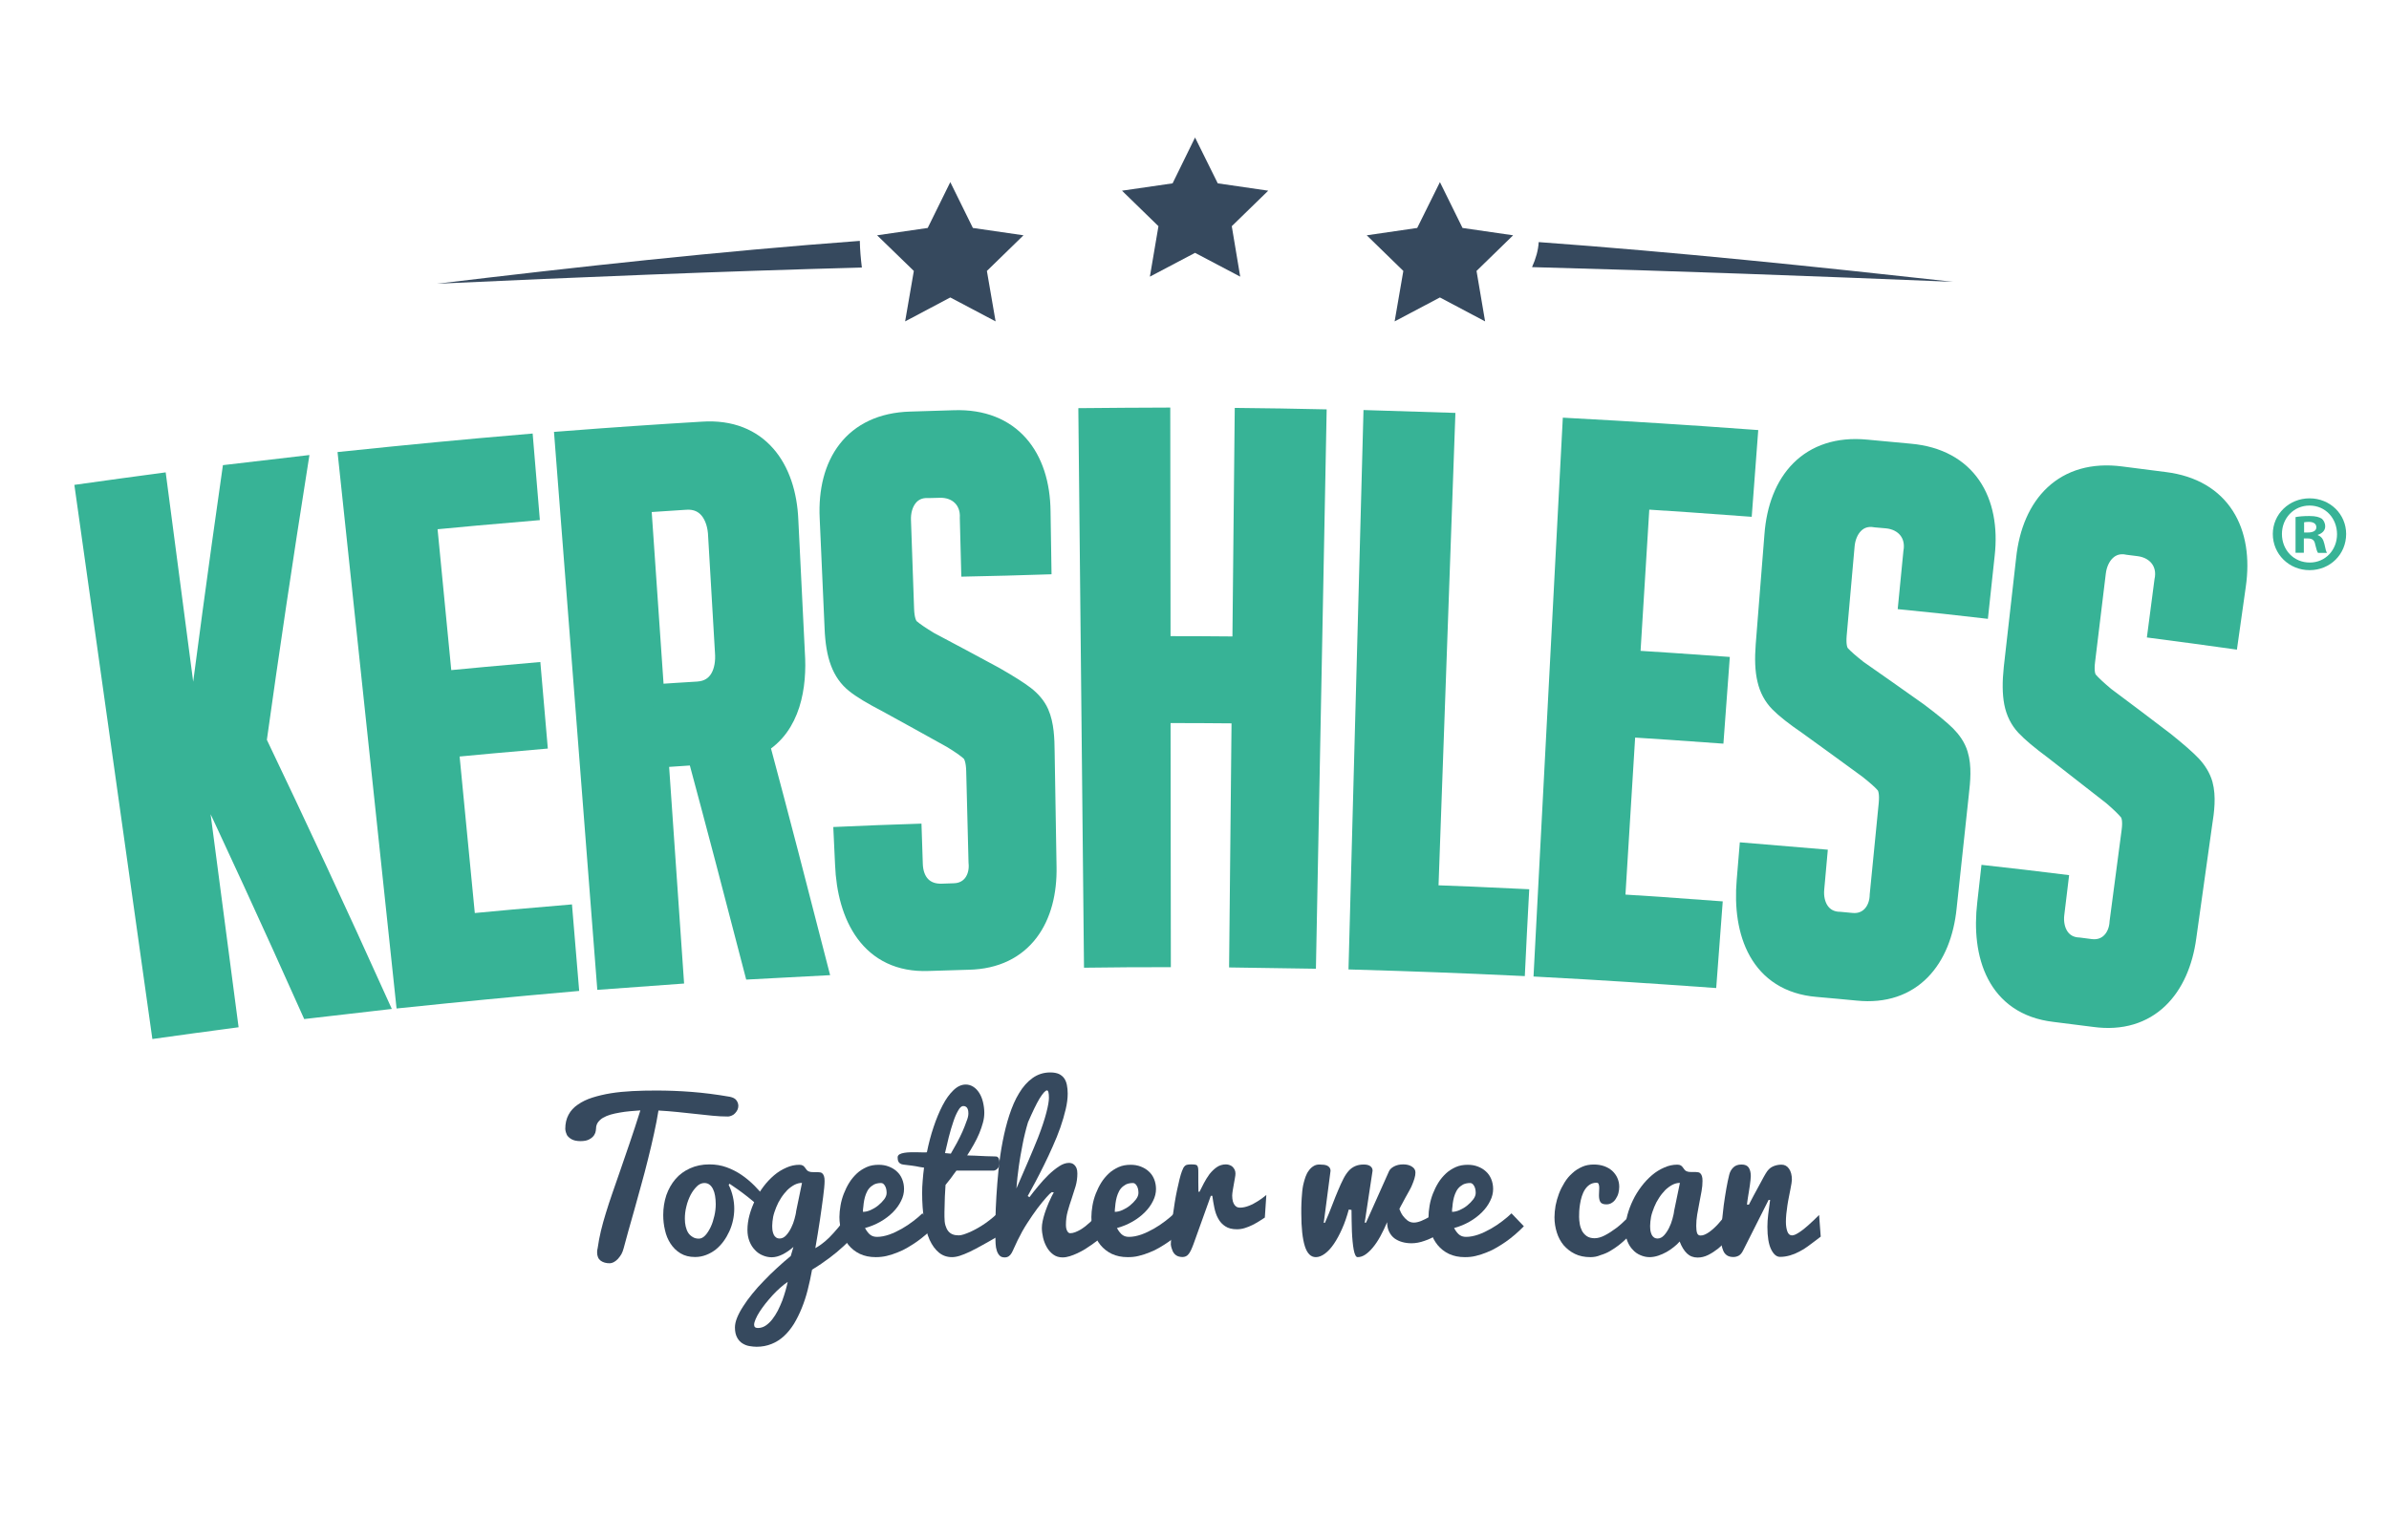
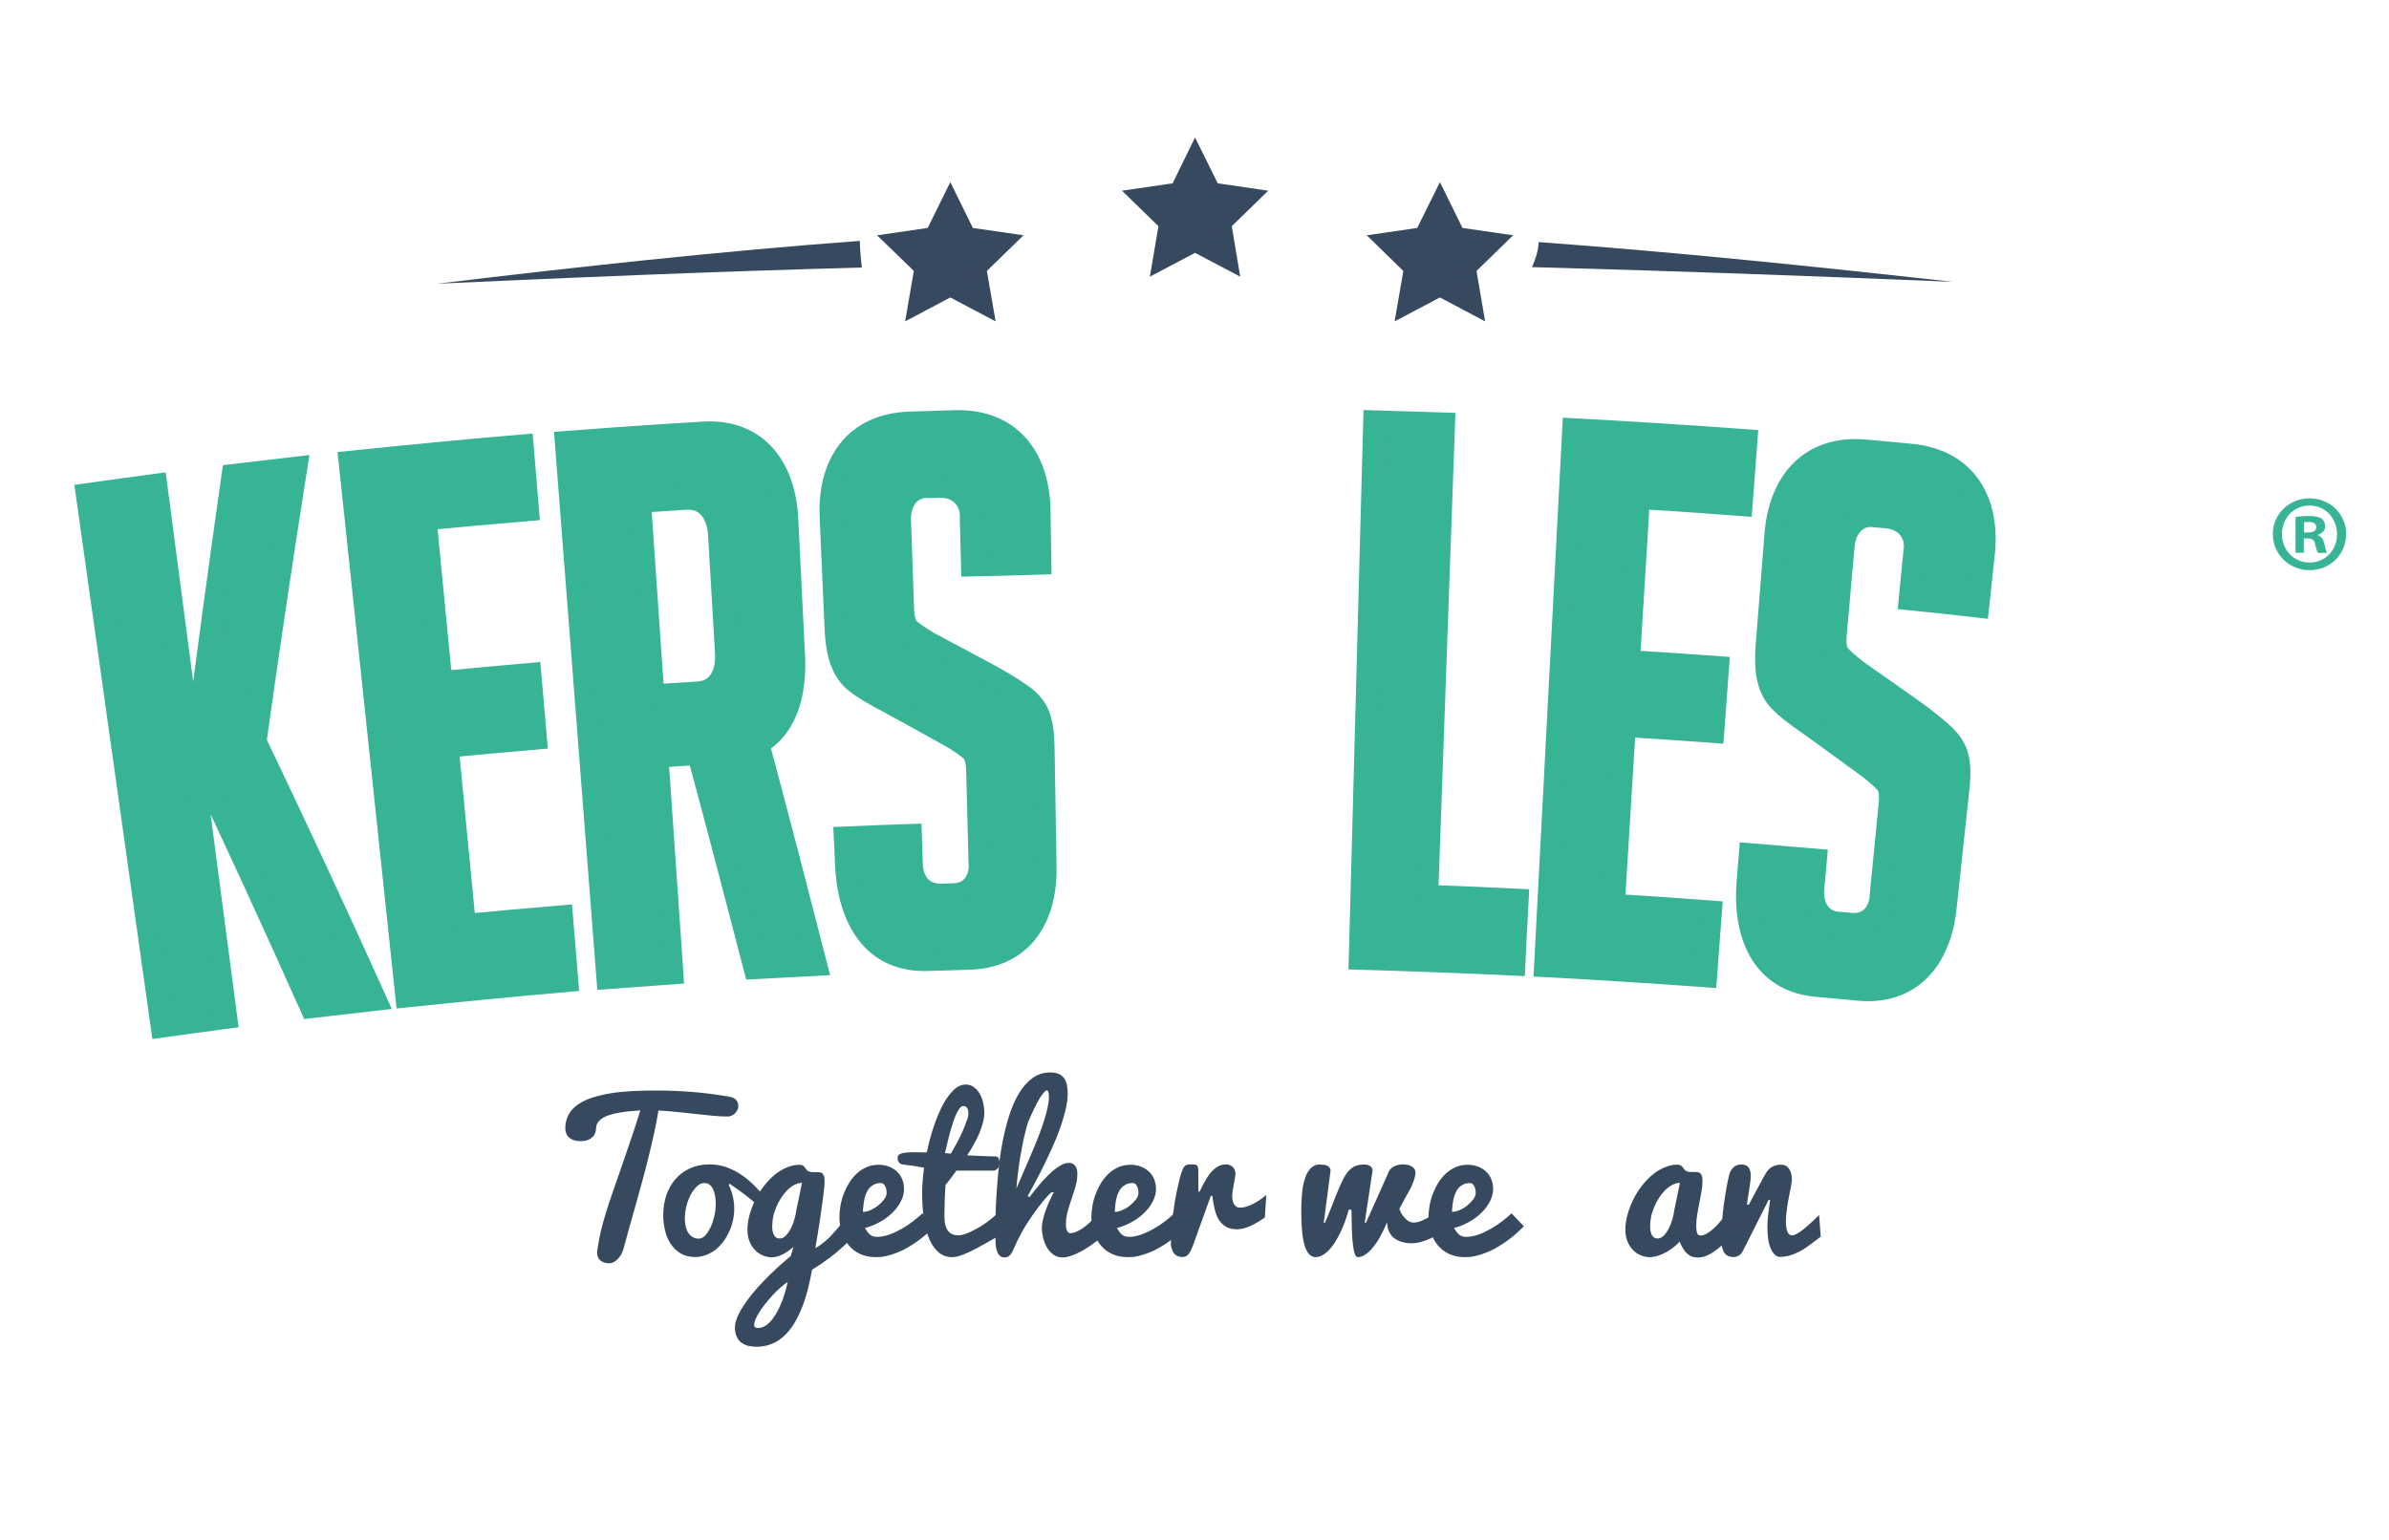
<svg xmlns="http://www.w3.org/2000/svg" version="1.1" x="0px" y="0px" viewBox="0 0 1756 1132" style="enable-background:new 0 0 1756 1132;" xml:space="preserve">
  <style type="text/css">
	.st0{fill:#36495E;}
	.st1{fill:#37B396;stroke:#37B396;stroke-width:16;stroke-miterlimit:10;}
	.st2{fill:#37B396;}
</style>
  <g id="Layer_1">
    <g>
      <path class="st0" d="M415.5,830c0-4,0.8-7.4,2.4-10.4c1.6-3,3.9-5.5,6.9-7.5c3-2.1,6.5-3.8,10.6-5.1c4.1-1.3,8.7-2.4,13.6-3.2    c5-0.8,10.3-1.3,15.9-1.6c5.7-0.3,11.5-0.4,17.6-0.4c8.2,0,16.8,0.3,25.8,1c9,0.7,18.4,1.9,28.2,3.6c2.3,0.5,3.9,1.3,4.8,2.6    c0.9,1.2,1.4,2.6,1.4,4.1c0,0.9-0.2,1.9-0.6,2.8c-0.4,0.9-1,1.7-1.7,2.5c-0.7,0.8-1.5,1.4-2.5,1.8c-0.9,0.4-1.9,0.7-3,0.7    c-3.6,0-7.4-0.2-11.4-0.6c-3.9-0.4-8.1-0.8-12.3-1.3c-4.3-0.5-8.7-0.9-13.2-1.4c-4.5-0.5-9.2-0.8-14-1.1c-0.9,5.3-1.9,11-3.3,17.1    c-1.3,6.1-2.8,12.3-4.4,18.7c-1.6,6.4-3.2,12.7-5,19c-1.7,6.3-3.4,12.3-5,18.1c-1.6,5.7-3.1,11-4.5,15.9c-1.4,4.9-2.5,9-3.4,12.5    c-0.4,1.6-1,3.1-1.7,4.4c-0.8,1.3-1.7,2.5-2.6,3.5c-1,1-2,1.8-3,2.3c-1,0.5-2,0.8-2.9,0.8c-2.7,0-4.9-0.6-6.7-1.9    c-1.7-1.3-2.6-3.3-2.6-6.2c0-0.9,0.1-1.9,0.4-3c0.6-4.3,1.4-8.5,2.4-12.7c1-4.2,2.2-8.5,3.6-13c1.4-4.5,2.9-9.3,4.7-14.4    c1.7-5.1,3.7-10.6,5.8-16.7c2.1-6.1,4.4-12.8,6.9-20.1c2.5-7.3,5.2-15.5,8-24.4c-2.5,0.2-5,0.4-7.6,0.6c-2.6,0.2-5.1,0.6-7.5,1    c-2.4,0.4-4.7,0.9-6.8,1.5c-2.1,0.6-3.9,1.4-5.5,2.3c-1.6,0.9-2.8,2.1-3.8,3.4c-0.9,1.3-1.4,2.9-1.4,4.7c0,0.1-0.1,0.6-0.2,1.6    c-0.1,0.9-0.5,2-1.2,3.1c-0.7,1.1-1.8,2.1-3.4,3c-1.5,0.9-3.7,1.4-6.6,1.4c-2.8,0-5-0.5-6.6-1.4c-1.6-0.9-2.7-2-3.4-3.1    C416.1,833.2,415.6,831.7,415.5,830z" />
      <path class="st0" d="M535.6,871.2c1.4,2.7,2.4,5.6,3.1,8.7c0.7,3,1,6,1,8.8c0,2.8-0.3,5.6-0.9,8.4c-0.6,2.8-1.5,5.6-2.7,8.2    c-1.2,2.6-2.6,5.1-4.3,7.4c-1.7,2.3-3.6,4.3-5.7,6c-2.2,1.7-4.5,3-7.1,4c-2.6,1-5.3,1.5-8.1,1.5c-4.2,0-7.7-0.9-10.7-2.7    c-3-1.8-5.4-4.2-7.3-7.1c-1.9-2.9-3.3-6.2-4.1-9.9c-0.9-3.7-1.3-7.4-1.3-11.2c0-5.2,0.8-10.1,2.3-14.6c1.6-4.5,3.8-8.4,6.7-11.8    s6.5-6,10.7-7.9c4.2-1.9,8.9-2.9,14.2-2.9c4.5,0,8.7,0.7,12.6,2.1c3.9,1.4,7.6,3.3,11,5.6c3.4,2.3,6.6,5,9.6,8    c3,3,5.7,6.1,8.3,9.4l-1.3,10c-1.3-1.7-3-3.5-5.2-5.5c-2.2-2-4.5-3.9-6.9-5.8c-2.4-1.9-4.8-3.7-7.2-5.4c-2.4-1.7-4.4-3.1-6.1-4.2    L535.6,871.2z M513.7,910.7c1.6,0,3.2-0.8,4.7-2.4c1.5-1.6,2.8-3.7,4-6.2s2-5.2,2.7-8.2c0.7-3,1-5.9,1-8.6c0-2.2-0.2-4.2-0.5-6.1    c-0.3-1.9-0.8-3.5-1.5-4.9c-0.7-1.4-1.5-2.5-2.6-3.3c-1-0.8-2.3-1.2-3.8-1.2c-1.9,0-3.8,0.8-5.5,2.5c-1.7,1.7-3.3,3.8-4.6,6.3    c-1.3,2.6-2.4,5.4-3.1,8.5c-0.8,3.1-1.1,6.1-1.1,9c0,2,0.2,3.9,0.6,5.6c0.4,1.7,1,3.3,1.8,4.6c0.8,1.3,1.9,2.3,3.2,3.1    C510.3,910.3,511.9,910.7,513.7,910.7z" />
      <path class="st0" d="M583.2,916.8c-2.6,2.3-5.2,4.1-8,5.5c-2.8,1.4-5.4,2.1-8,2.1c-2.3,0-4.5-0.5-6.6-1.4c-2.2-0.9-4.1-2.2-5.7-4    c-1.7-1.7-3-3.8-4-6.3c-1-2.5-1.5-5.3-1.5-8.4c0-3.5,0.5-7.2,1.5-10.9c1-3.7,2.4-7.4,4.1-10.9c1.7-3.6,3.8-6.9,6.2-10.1    c2.4-3.2,5-5.9,7.8-8.3c2.8-2.4,5.8-4.2,9-5.6c3.1-1.4,6.3-2.1,9.6-2.1c1.1,0,1.9,0.2,2.6,0.6c0.6,0.4,1.1,0.9,1.5,1.5    c0.4,0.5,0.8,1.1,1.2,1.6c0.4,0.5,0.9,0.9,1.4,1.1c0.6,0.2,1.1,0.4,1.7,0.5c0.6,0.1,1.2,0.1,1.8,0.1c0.5,0,1.1,0,1.6,0    c0.5,0,1.1,0,1.6,0c0.7,0,1.4,0.1,2,0.2c0.6,0.1,1.2,0.4,1.6,0.9c0.5,0.5,0.8,1.1,1.1,2c0.3,0.9,0.4,2,0.4,3.5    c0,1.2-0.1,2.9-0.3,5c-0.2,2.1-0.5,4.4-0.8,6.9c-0.3,2.6-0.7,5.3-1.1,8.1c-0.4,2.9-0.8,5.7-1.2,8.4c-1,6.5-2.1,13.5-3.4,20.9    c1.4-0.8,3-1.8,4.6-3c1.7-1.2,3.5-2.8,5.5-4.7c2-2,4.3-4.5,6.8-7.5c2.5-3,5.3-6.7,8.4-11.2l3.4,15.7c-0.9,1.5-1.9,3-3.3,4.5    c-1.3,1.5-2.8,3.1-4.5,4.6s-3.3,3-5.1,4.5c-1.8,1.4-3.5,2.8-5.2,4.1c-4,3-8.3,6-13,8.8c-0.9,5.1-2,10-3.2,14.8    c-1.2,4.8-2.7,9.3-4.4,13.5c-1.7,4.2-3.6,8-5.7,11.5c-2.2,3.5-4.6,6.5-7.3,9c-2.7,2.5-5.8,4.5-9.1,5.8c-3.4,1.4-7.1,2.1-11.1,2.1    c-1.6,0-3.3-0.2-5.2-0.5c-1.9-0.3-3.6-1-5.2-2s-2.9-2.4-3.9-4.3c-1-1.8-1.6-4.3-1.6-7.4c0-2.1,0.5-4.5,1.6-7.2    c1.1-2.7,2.6-5.5,4.5-8.4c1.9-3,4.1-6,6.7-9.2c2.6-3.2,5.4-6.4,8.5-9.5c3-3.2,6.2-6.3,9.6-9.4c3.3-3.1,6.7-6,10.1-8.8L583.2,916.8    z M557.1,976.4c2,0,3.9-0.6,5.6-1.7c1.8-1.2,3.4-2.7,4.9-4.6c1.5-1.9,2.8-4,4.1-6.4c1.2-2.4,2.3-4.9,3.3-7.4    c0.9-2.5,1.7-5,2.4-7.4c0.7-2.4,1.2-4.6,1.6-6.4c-1.8,1.2-3.7,2.7-5.6,4.4c-1.9,1.7-3.8,3.5-5.6,5.5c-1.8,2-3.5,4-5.2,6.1    c-1.6,2.1-3.1,4.1-4.3,6c-1.2,1.9-2.2,3.7-2.9,5.4c-0.7,1.7-1.1,3-1.1,4.1C554.3,975.6,555.2,976.4,557.1,976.4z M567.6,901.3    c0,1.2,0.1,2.3,0.2,3.4c0.2,1.1,0.5,2.1,0.9,3c0.4,0.9,1,1.6,1.7,2.1c0.7,0.5,1.6,0.8,2.7,0.8c1.7,0,3.3-0.8,4.7-2.3    c1.4-1.5,2.6-3.3,3.7-5.5s1.9-4.3,2.5-6.6c0.6-2.3,1.1-4.2,1.2-5.7l4.3-20.8c-1.9,0-3.8,0.5-5.7,1.5c-1.8,1-3.6,2.3-5.2,3.9    c-1.6,1.7-3.1,3.5-4.5,5.7c-1.4,2.1-2.6,4.4-3.5,6.7s-1.8,4.7-2.3,7.1C567.9,897,567.6,899.2,567.6,901.3z" />
      <path class="st0" d="M643.7,924.3c-4.4,0-8.3-0.8-11.7-2.4c-3.3-1.6-6.1-3.8-8.3-6.5c-2.2-2.7-3.9-5.9-5-9.4    c-1.1-3.6-1.7-7.3-1.7-11.2c0-2.6,0.3-5.4,0.8-8.4c0.5-3,1.3-5.8,2.4-8.7c1.1-2.8,2.4-5.5,4-8.1c1.6-2.6,3.5-4.8,5.6-6.8    c2.1-2,4.6-3.5,7.2-4.7c2.7-1.2,5.6-1.7,8.9-1.7c2.6,0,5.1,0.4,7.4,1.3c2.3,0.9,4.2,2,5.9,3.6c1.7,1.5,3,3.4,3.9,5.6    c0.9,2.2,1.4,4.6,1.4,7.3c0,2.9-0.7,5.9-2.2,8.8c-1.4,2.9-3.4,5.7-6,8.3c-2.6,2.6-5.6,4.9-9.1,6.9c-3.5,2-7.3,3.6-11.4,4.7    c0.7,1.3,1.4,2.3,2.1,3.2c0.7,0.9,1.4,1.5,2.1,2c0.7,0.5,1.5,0.8,2.2,1c0.8,0.2,1.6,0.3,2.5,0.3c2.8,0,5.8-0.6,9-1.7    c3.1-1.1,6.2-2.6,9.2-4.3c3-1.7,5.8-3.6,8.4-5.6c2.6-2,4.9-3.9,6.7-5.7l9.1,9.5c-4.2,4.3-8.6,8.1-13.3,11.4    c-2,1.4-4.2,2.8-6.6,4.2c-2.3,1.4-4.8,2.6-7.4,3.6c-2.6,1.1-5.2,1.9-8,2.6C649.3,924,646.5,924.3,643.7,924.3z M634.3,891    c1.7,0,3.6-0.4,5.6-1.3c2-0.9,3.9-2,5.6-3.4c1.7-1.4,3.2-2.9,4.4-4.5c1.2-1.6,1.8-3.2,1.8-4.7c0-2.1-0.4-3.9-1.2-5.2    c-0.8-1.4-1.7-2.1-2.9-2.1c-2,0-3.8,0.4-5.2,1.1c-1.4,0.8-2.6,1.7-3.6,2.9c-1,1.2-1.7,2.6-2.3,4.1c-0.6,1.5-1,3.1-1.3,4.6    c-0.3,1.6-0.5,3.1-0.6,4.5C634.3,888.7,634.3,889.9,634.3,891z" />
      <path class="st0" d="M734.5,908.4c-4.5,2.6-8.6,5-12.1,6.9c-3.5,2-6.7,3.6-9.5,5c-2.8,1.3-5.2,2.3-7.4,3c-2.2,0.7-4.1,1-5.8,1    c-3.6,0-6.8-1.1-9.5-3.3c-2.7-2.2-5-5.3-6.9-9.4c-1.8-4.1-3.2-9-4.1-14.8c-0.9-5.8-1.4-12.4-1.4-19.6c0-2.8,0.1-5.9,0.4-9.1    c0.2-3.2,0.6-6.4,1-9.6c-1.4-0.2-2.5-0.4-3.3-0.5c-0.8-0.2-1.6-0.3-2.5-0.5c-0.9-0.2-2-0.3-3.3-0.5c-1.3-0.2-3.3-0.4-5.8-0.7    c-1.1-0.1-2-0.4-2.6-0.8c-0.6-0.4-1.1-0.9-1.3-1.4c-0.3-0.5-0.4-1.1-0.5-1.7c0-0.6-0.1-1.1-0.1-1.5c0-0.9,0.5-1.7,1.4-2.2    c0.9-0.5,2.1-0.9,3.5-1.1c1.4-0.2,3-0.4,4.7-0.4c1.7,0,3.4,0,5,0c1.6,0,3,0.1,4.3,0.1c1.3,0,2.1,0,2.6-0.1    c1.3-6.4,2.9-12.6,4.9-18.5c2-6,4.2-11.3,6.6-15.9c2.4-4.7,5.1-8.4,8-11.2c2.9-2.8,5.9-4.2,9.1-4.2c2,0,3.9,0.6,5.6,1.7    c1.7,1.1,3.1,2.6,4.3,4.5c1.2,1.9,2.1,4.1,2.7,6.6s1,5.2,1,7.9c0,2.3-0.3,4.8-1,7.3c-0.7,2.6-1.6,5.2-2.7,7.9    c-1.1,2.7-2.5,5.4-4,8.1c-1.5,2.7-3.2,5.5-4.9,8.1c0.4,0,1.1,0.1,2.1,0.1c1,0,2.1,0.1,3.4,0.1c1.3,0,2.7,0.1,4.2,0.2    c1.5,0.1,3,0.1,4.4,0.2c1.4,0,2.7,0.1,4,0.1c1.2,0,2.2,0.1,3,0.1c0.9,0,1.6,0.5,2.1,1.4c0.4,0.9,0.6,2,0.6,3.4c0,1.7-0.5,3-1.4,4    c-0.9,1-2,1.6-3.1,1.6h-27.2c-1.4,1.9-2.8,3.7-4.1,5.6c-1.4,1.8-2.7,3.5-3.9,4.9c-0.2,2.9-0.4,5.8-0.5,8.6c0,1.2-0.1,2.5-0.1,3.8    c0,1.3-0.1,2.6-0.1,3.9c0,1.3-0.1,2.5-0.1,3.7c0,1.2,0,2.3,0,3.3c0,2.6,0.2,4.7,0.7,6.4c0.5,1.7,1.2,3.2,2.1,4.3    c0.9,1.1,2,1.9,3.3,2.4c1.3,0.5,2.8,0.7,4.4,0.7c1,0,2.2-0.2,3.7-0.7c1.5-0.5,3.1-1.1,4.9-1.9c1.8-0.8,3.6-1.8,5.6-2.9    c2-1.1,3.9-2.4,5.8-3.7c1.9-1.3,3.7-2.8,5.5-4.3s3.3-3,4.7-4.6V908.4z M711.8,818.7c0-0.5,0-1.1-0.1-1.7c-0.1-0.6-0.2-1.2-0.5-1.8    c-0.2-0.6-0.6-1-1.1-1.4c-0.5-0.4-1.2-0.6-2.1-0.6c-1.2,0-2.5,1.1-3.7,3.3c-1.3,2.2-2.5,4.9-3.6,8.3c-1.2,3.4-2.2,7.1-3.3,11.2    c-1,4.1-1.9,8-2.8,11.8c0.7,0.1,1.4,0.2,2.1,0.2s1.4,0.2,2.2,0.2c1.4-2.4,2.9-5,4.4-7.8c1.5-2.8,2.9-5.6,4.1-8.3    c1.2-2.7,2.2-5.3,3-7.6C711.4,822.1,711.8,820.2,711.8,818.7z" />
      <path class="st0" d="M756.7,880.2c1.9-2.6,4.1-5.3,6.5-8.2c2.4-2.9,4.9-5.7,7.5-8.2c2.6-2.5,5.2-4.6,7.8-6.3    c2.6-1.7,5-2.5,7.3-2.5c0.6,0,1.2,0.1,1.9,0.3c0.7,0.2,1.4,0.6,2,1.2c0.6,0.6,1.2,1.4,1.6,2.4c0.4,1,0.6,2.3,0.6,3.9    c0,3.2-0.4,6.3-1.3,9.4c-0.9,3-1.9,6.1-2.9,9.1c-1.1,3-2,6.2-2.9,9.3c-0.9,3.2-1.3,6.5-1.3,9.9c0,1.9,0.3,3.4,0.9,4.5    c0.6,1.1,1.3,1.7,2.2,1.7c1.1,0,2.3-0.2,3.6-0.7c1.3-0.5,2.6-1.1,3.8-1.8c1.3-0.8,2.5-1.6,3.8-2.6c1.2-1,2.4-2,3.5-3    c2.6-2.4,5.1-5.1,7.7-8.2l1.2,18.9c-0.9,0.7-1.9,1.5-3.2,2.5c-1.3,1-2.7,2-4.3,3.2c-1.6,1.1-3.3,2.2-5.1,3.4    c-1.8,1.1-3.7,2.1-5.6,3c-1.9,0.9-3.7,1.6-5.6,2.2c-1.9,0.6-3.6,0.9-5.4,0.9c-2.6,0-4.9-0.7-6.8-2.1c-1.9-1.4-3.5-3.2-4.7-5.3    c-1.2-2.1-2.2-4.5-2.8-7.1c-0.6-2.6-0.9-5-0.9-7.2c0-1.5,0.2-3.2,0.6-5.1c0.4-1.9,0.9-3.7,1.5-5.6c0.6-1.9,1.3-3.7,2-5.5    c0.7-1.8,1.4-3.4,2.1-4.8c0.6-1.4,1.2-2.6,1.7-3.5c0.5-0.9,0.8-1.4,0.9-1.6l-1.5-0.2c-0.8,0.5-2.2,1.8-4.1,4s-4.1,4.8-6.5,8    c-2.4,3.2-4.9,6.9-7.5,10.9c-2.6,4-4.9,8.2-7,12.5c-1,2.1-1.9,4-2.6,5.6c-0.7,1.6-1.3,2.9-1.9,3.9c-0.6,1-1.3,1.8-2.1,2.3    c-0.8,0.5-1.7,0.8-2.9,0.8c-1.6,0-2.8-0.4-3.7-1.3c-0.9-0.9-1.6-2.1-2.1-3.6c-0.5-1.5-0.8-3.2-0.9-5.1c-0.1-1.9-0.2-3.8-0.2-5.8    c0-3.2,0-7.3,0.1-12.4c0.1-5.1,0.3-10.8,0.7-17c0.4-6.2,0.9-12.8,1.6-19.7c0.7-6.9,1.7-13.7,3-20.4c1.3-6.7,2.9-13.2,4.9-19.3    c2-6.1,4.3-11.5,7.2-16.2c2.8-4.7,6.1-8.4,9.9-11.1c3.8-2.7,8.1-4.1,13-4.1c2.6,0,4.6,0.4,6.3,1.1c1.6,0.8,2.9,1.8,3.9,3.2    c1,1.4,1.6,3,2,4.9c0.4,1.9,0.6,4.1,0.6,6.4c0,3.5-0.5,7.4-1.5,11.6s-2.3,8.7-3.9,13.3c-1.6,4.6-3.5,9.2-5.6,13.9    c-2.1,4.7-4.2,9.3-6.4,13.7c-2.2,4.4-4.3,8.6-6.4,12.5c-2.1,3.9-4,7.4-5.6,10.3L756.7,880.2z M763,836.4    c2.8-7.2,4.8-13.3,6.1-18.3s1.9-8.6,1.9-11c0-3.6-0.5-5.4-1.4-5.4c-1.2,0-3,2-5.5,6c-2.4,4-5.2,9.9-8.5,17.5    c-0.8,2.6-1.5,5.3-2.2,8.1c-0.7,2.8-1.3,5.6-1.8,8.3c-0.5,2.8-1,5.5-1.5,8.1c-0.5,2.7-0.8,5.2-1.2,7.6c-0.8,5.6-1.4,11.1-1.8,16.5    c1.3-3,2.7-6.2,4.2-9.7c1.5-3.5,3-7,4.5-10.4c1.5-3.4,2.8-6.7,4.1-9.7C761.1,841.1,762.2,838.5,763,836.4z" />
      <path class="st0" d="M828.9,924.3c-4.4,0-8.3-0.8-11.7-2.4c-3.3-1.6-6.1-3.8-8.3-6.5c-2.2-2.7-3.9-5.9-5-9.4    c-1.1-3.6-1.7-7.3-1.7-11.2c0-2.6,0.3-5.4,0.8-8.4c0.5-3,1.3-5.8,2.4-8.7c1.1-2.8,2.4-5.5,4-8.1c1.6-2.6,3.5-4.8,5.6-6.8    c2.1-2,4.6-3.5,7.2-4.7c2.7-1.2,5.6-1.7,8.9-1.7c2.6,0,5.1,0.4,7.4,1.3c2.3,0.9,4.2,2,5.9,3.6c1.7,1.5,3,3.4,3.9,5.6    c0.9,2.2,1.4,4.6,1.4,7.3c0,2.9-0.7,5.9-2.2,8.8c-1.4,2.9-3.4,5.7-6,8.3c-2.6,2.6-5.6,4.9-9.1,6.9c-3.5,2-7.3,3.6-11.4,4.7    c0.7,1.3,1.4,2.3,2.1,3.2c0.7,0.9,1.4,1.5,2.1,2c0.7,0.5,1.5,0.8,2.2,1c0.8,0.2,1.6,0.3,2.5,0.3c2.8,0,5.8-0.6,9-1.7    c3.1-1.1,6.2-2.6,9.2-4.3c3-1.7,5.8-3.6,8.4-5.6c2.6-2,4.9-3.9,6.7-5.7l9.1,9.5c-4.2,4.3-8.6,8.1-13.3,11.4    c-2,1.4-4.2,2.8-6.6,4.2c-2.3,1.4-4.8,2.6-7.4,3.6c-2.6,1.1-5.2,1.9-8,2.6S831.7,924.3,828.9,924.3z M819.4,891    c1.7,0,3.6-0.4,5.6-1.3c2-0.9,3.9-2,5.6-3.4c1.7-1.4,3.2-2.9,4.4-4.5c1.2-1.6,1.8-3.2,1.8-4.7c0-2.1-0.4-3.9-1.2-5.2    c-0.8-1.4-1.7-2.1-2.9-2.1c-2,0-3.8,0.4-5.2,1.1c-1.4,0.8-2.6,1.7-3.6,2.9c-1,1.2-1.7,2.6-2.3,4.1c-0.6,1.5-1,3.1-1.3,4.6    s-0.5,3.1-0.6,4.5C819.5,888.7,819.4,889.9,819.4,891z" />
      <path class="st0" d="M860.7,909.5c0-2.1,0.1-4.5,0.4-7.3s0.6-5.7,1-8.8c0.4-3.1,0.9-6.2,1.4-9.4c0.5-3.2,1.1-6.2,1.7-9.1    c0.6-2.9,1.2-5.5,1.8-7.9c0.6-2.4,1.2-4.4,1.8-6c0.4-1,0.8-1.9,1.1-2.5c0.4-0.6,0.8-1.1,1.3-1.5c0.5-0.4,1.1-0.6,1.8-0.7    c0.7-0.1,1.6-0.2,2.7-0.2c1.2,0,2.2,0.1,2.9,0.2c0.7,0.1,1.2,0.4,1.5,0.9c0.3,0.4,0.5,1.1,0.6,1.9c0.1,0.9,0.1,2,0.1,3.5    c0,1.7,0,3.9,0,6.3s0,4.9,0.1,7.3h0.8c0.9-1.9,2-4,3.2-6.3c1.2-2.3,2.6-4.5,4.1-6.6c1.6-2,3.3-3.7,5.3-5.1c2-1.4,4.3-2.1,6.9-2.1    c0.9,0,1.8,0.2,2.6,0.5c0.8,0.3,1.6,0.7,2.2,1.3c0.6,0.6,1.1,1.3,1.5,2.1c0.4,0.8,0.6,1.8,0.6,2.8c0,0.8-0.1,1.9-0.4,3.4    c-0.2,1.4-0.5,3-0.8,4.5c-0.3,1.6-0.5,3.1-0.8,4.6c-0.2,1.5-0.4,2.7-0.4,3.7c0,1.7,0.2,3.1,0.5,4.3c0.3,1.1,0.8,2,1.3,2.7    c0.5,0.7,1.2,1.2,1.8,1.5c0.7,0.3,1.4,0.4,2.2,0.4c2.1,0,4.3-0.5,6.6-1.4c2.3-0.9,4.3-2,6.2-3.2c2.2-1.4,4.4-2.9,6.5-4.7    l-1.1,16.6c-1.2,0.8-2.6,1.7-4.2,2.7c-1.6,1-3.2,1.9-5,2.8c-1.8,0.9-3.6,1.6-5.5,2.2c-1.9,0.6-3.9,0.9-5.8,0.9    c-3.5,0-6.4-0.7-8.6-2.2c-2.2-1.4-3.9-3.3-5.2-5.7c-1.3-2.3-2.2-5-2.8-7.9c-0.6-2.9-1.1-5.8-1.5-8.8h-1.1l-12.7,35.4    c-0.7,1.8-1.3,3.4-1.9,4.6c-0.6,1.2-1.2,2.2-1.8,2.9c-0.6,0.8-1.3,1.3-2,1.6c-0.7,0.3-1.5,0.5-2.3,0.5c-1.9,0-3.5-0.4-4.7-1.2    c-1.2-0.8-2.1-1.9-2.7-3.3c-0.6-1.4-1.1-3-1.3-4.7C860.8,913.2,860.7,911.4,860.7,909.5z" />
      <path class="st0" d="M991.4,889.3c-1.4,5.1-3,9.9-4.9,14.1c-1.9,4.3-3.9,8-6,11.1c-2.1,3.1-4.3,5.5-6.6,7.2    c-2.3,1.7-4.5,2.6-6.7,2.6c-3.7,0-6.4-2.7-8.1-8.1c-1.7-5.4-2.6-13.5-2.6-24.1c0-1.5,0-2.8,0-4c0-1.2,0-2.3,0.1-3.5    c0-1.2,0.1-2.4,0.2-3.8s0.2-3,0.4-4.9c0-0.5,0.2-1.3,0.3-2.4c0.2-1.2,0.4-2.5,0.8-3.9c0.4-1.5,0.8-3,1.4-4.6    c0.6-1.6,1.3-3,2.3-4.3c0.9-1.3,2-2.4,3.3-3.2c1.3-0.9,2.8-1.3,4.5-1.3l1.7,0.1c2.1,0,3.7,0.4,4.8,1.2c1.1,0.8,1.7,1.9,1.7,3.3    l-5,38.3l0.9-0.1c2.1-4.8,3.9-9.2,5.4-13.2c1.5-4,3-7.6,4.3-10.7c1.3-3.2,2.6-5.9,3.8-8.3c1.2-2.4,2.5-4.3,3.9-5.9    c1.4-1.6,3-2.7,4.8-3.5c1.8-0.8,3.9-1.2,6.3-1.2c2.1,0,3.7,0.4,4.8,1.2c1.1,0.8,1.7,1.9,1.7,3.3l-5.8,38.3l1-0.1l16.9-37.8    c0.6-1.3,1.8-2.5,3.7-3.5c1.9-1,4.1-1.5,6.7-1.5c2.7,0,4.9,0.6,6.5,1.7c1.7,1.1,2.5,2.5,2.5,4.3c0,1.3-0.2,2.7-0.7,4.3    c-0.5,1.5-0.9,2.9-1.5,4.2c-0.5,1.3-1,2.4-1.5,3.3c-0.5,0.9-0.7,1.4-0.8,1.5c-1,1.9-2,3.6-2.9,5.2c-0.9,1.6-1.6,3-2.3,4.3    c-0.8,1.4-1.5,2.7-2.1,4c0.7,1.8,1.5,3.5,2.6,5c0.9,1.2,2,2.4,3.3,3.4c1.3,1,2.9,1.6,4.7,1.6c1.6,0,3.4-0.4,5.4-1.2    c2-0.8,3.9-1.8,5.7-2.8c2.1-1.2,4.3-2.5,6.5-4v16.7c-3.1,2-6.3,3.6-9.7,4.7c-3.3,1.2-6.5,1.8-9.6,1.8c-2.4,0-4.7-0.3-6.8-0.9    c-2.2-0.6-4-1.5-5.7-2.7c-1.6-1.2-2.9-2.8-3.9-4.8c-1-2-1.5-4.3-1.5-7.1c-1.6,3.8-3.3,7.2-5,10.4c-1.7,3.1-3.5,5.8-5.4,8.1    s-3.7,4-5.6,5.3c-1.9,1.3-3.8,1.9-5.7,1.9c-0.7,0-1.2-0.5-1.7-1.5c-0.5-1-0.9-2.4-1.2-4.1c-0.3-1.7-0.6-3.7-0.8-6    c-0.2-2.3-0.4-4.7-0.5-7.3s-0.2-5.2-0.2-7.9s-0.1-5.3-0.1-7.9L991.4,889.3z" />
      <path class="st0" d="M1076.7,924.3c-4.4,0-8.3-0.8-11.7-2.4c-3.3-1.6-6.1-3.8-8.3-6.5c-2.2-2.7-3.9-5.9-5-9.4    c-1.1-3.6-1.7-7.3-1.7-11.2c0-2.6,0.3-5.4,0.8-8.4c0.5-3,1.3-5.8,2.4-8.7c1.1-2.8,2.4-5.5,4-8.1c1.6-2.6,3.5-4.8,5.6-6.8    c2.1-2,4.6-3.5,7.2-4.7c2.7-1.2,5.6-1.7,8.9-1.7c2.6,0,5.1,0.4,7.4,1.3c2.3,0.9,4.2,2,5.9,3.6c1.7,1.5,3,3.4,3.9,5.6    c0.9,2.2,1.4,4.6,1.4,7.3c0,2.9-0.7,5.9-2.2,8.8c-1.4,2.9-3.4,5.7-6,8.3c-2.6,2.6-5.6,4.9-9.1,6.9c-3.5,2-7.3,3.6-11.4,4.7    c0.7,1.3,1.4,2.3,2.1,3.2c0.7,0.9,1.4,1.5,2.1,2c0.7,0.5,1.5,0.8,2.2,1c0.8,0.2,1.6,0.3,2.5,0.3c2.8,0,5.8-0.6,9-1.7    c3.1-1.1,6.2-2.6,9.2-4.3c3-1.7,5.8-3.6,8.4-5.6c2.6-2,4.9-3.9,6.7-5.7l9.1,9.5c-4.2,4.3-8.6,8.1-13.3,11.4    c-2,1.4-4.2,2.8-6.6,4.2c-2.3,1.4-4.8,2.6-7.4,3.6c-2.6,1.1-5.2,1.9-8,2.6S1079.5,924.3,1076.7,924.3z M1067.3,891    c1.7,0,3.6-0.4,5.6-1.3c2-0.9,3.9-2,5.6-3.4c1.7-1.4,3.2-2.9,4.4-4.5c1.2-1.6,1.8-3.2,1.8-4.7c0-2.1-0.4-3.9-1.2-5.2    c-0.8-1.4-1.7-2.1-2.9-2.1c-2,0-3.8,0.4-5.2,1.1c-1.4,0.8-2.6,1.7-3.6,2.9c-1,1.2-1.7,2.6-2.3,4.1c-0.6,1.5-1,3.1-1.3,4.6    s-0.5,3.1-0.6,4.5C1067.3,888.7,1067.3,889.9,1067.3,891z" />
-       <path class="st0" d="M1169,924.3c-4.3,0-8.2-0.8-11.4-2.4c-3.3-1.6-6-3.8-8.3-6.4c-2.2-2.7-3.9-5.8-5-9.4    c-1.1-3.5-1.7-7.2-1.7-11.1c0-2.7,0.3-5.6,0.8-8.6c0.6-3,1.4-5.9,2.5-8.8c1.1-2.9,2.5-5.6,4.1-8.2c1.6-2.6,3.5-4.9,5.7-6.8    c2.1-2,4.5-3.5,7.2-4.7c2.6-1.2,5.6-1.7,8.7-1.7c2.7,0,5.2,0.4,7.5,1.2c2.3,0.8,4.3,2,5.9,3.4c1.6,1.5,2.9,3.2,3.8,5.2    c0.9,2,1.4,4.2,1.4,6.5c0,1.6-0.2,3.2-0.6,4.7c-0.4,1.6-1.1,3-1.9,4.2c-0.8,1.3-1.8,2.3-3,3c-1.2,0.8-2.5,1.1-4,1.1    c-2.2,0-3.7-0.6-4.4-1.8c-0.7-1.2-1-2.8-1-4.9c0-0.9,0-1.7,0.1-2.7c0.1-0.9,0.1-1.8,0.1-2.6c0-1.1-0.1-2.1-0.4-2.8    c-0.2-0.8-0.8-1.1-1.6-1.1c-1.9,0-3.6,0.5-5,1.4c-1.4,0.9-2.5,2.1-3.5,3.6c-1,1.5-1.7,3.2-2.3,5c-0.6,1.9-1,3.7-1.3,5.6    c-0.3,1.8-0.5,3.6-0.6,5.3c-0.1,1.7-0.1,3.1-0.1,4.2c0,1.7,0.2,3.5,0.5,5.3c0.3,1.8,0.9,3.5,1.7,5.1c0.9,1.5,2,2.8,3.5,3.8    c1.5,1,3.4,1.5,5.7,1.5c2.3,0,4.8-0.7,7.5-2.1c2.7-1.4,5.5-3.2,8.3-5.3c2.8-2.1,5.4-4.5,7.9-7c2.5-2.6,4.7-5,6.4-7.2l4.9,8.2    c-3.5,5.1-7.4,9.6-11.5,13.5c-1.7,1.7-3.7,3.4-5.7,5c-2.1,1.6-4.2,3-6.4,4.3c-2.2,1.3-4.6,2.3-7,3    C1174,923.9,1171.5,924.3,1169,924.3z" />
      <path class="st0" d="M1273.4,906.9c-1.1,1.5-2.5,3.3-4.4,5.3c-1.8,2-3.9,4-6.1,5.8c-2.3,1.8-4.7,3.4-7.3,4.7    c-2.6,1.3-5.2,1.9-7.8,1.9c-3.1,0-5.7-1-7.8-3c-2.1-2-3.9-4.9-5.4-8.8c-1.1,1.3-2.5,2.7-4.2,4c-1.7,1.4-3.5,2.6-5.4,3.7    c-2,1.1-4,2-6.1,2.7s-4.3,1.1-6.4,1.1c-2.3,0-4.5-0.5-6.6-1.4c-2.2-0.9-4.1-2.2-5.7-4c-1.7-1.7-3-3.8-4-6.3    c-1-2.5-1.5-5.3-1.5-8.4c0-3.5,0.5-7.2,1.5-10.9c1-3.7,2.4-7.4,4.1-10.9c1.7-3.6,3.8-6.9,6.2-10.1c2.4-3.2,5-5.9,7.8-8.3    c2.8-2.4,5.8-4.2,9-5.6c3.1-1.4,6.3-2.1,9.6-2.1c1.1,0,1.9,0.2,2.6,0.6c0.6,0.4,1.1,0.9,1.5,1.5c0.4,0.5,0.8,1.1,1.2,1.6    c0.4,0.5,0.9,0.9,1.4,1.1c0.6,0.2,1.1,0.4,1.7,0.5c0.6,0.1,1.2,0.1,1.8,0.1c0.5,0,1.1,0,1.6,0c0.5,0,1.1,0,1.6,0    c0.7,0,1.4,0.1,2,0.2c0.6,0.1,1.2,0.4,1.6,0.9c0.5,0.5,0.8,1.1,1.1,2c0.3,0.9,0.4,2,0.4,3.5c0,2.3-0.2,4.8-0.7,7.5    c-0.5,2.8-1,5.6-1.6,8.5c-0.6,2.9-1.1,5.8-1.6,8.7c-0.5,2.9-0.7,5.7-0.7,8.3c0,2.2,0.2,4,0.6,5.2c0.4,1.3,1.3,1.9,2.6,1.9    c1,0,2-0.2,3.1-0.7s2.2-1.1,3.3-1.9c1.1-0.8,2.2-1.7,3.3-2.7c1.1-1,2.2-2.1,3.2-3.2c2.3-2.6,4.7-5.4,7-8.6L1273.4,906.9z     M1212.9,901.3c0,1.2,0.1,2.3,0.2,3.4c0.2,1.1,0.5,2.1,0.9,3c0.4,0.9,1,1.6,1.7,2.1c0.7,0.5,1.6,0.8,2.7,0.8    c1.7,0,3.3-0.8,4.7-2.3c1.4-1.5,2.6-3.3,3.7-5.5s1.9-4.3,2.5-6.6c0.6-2.3,1.1-4.2,1.2-5.7l4.3-20.8c-1.9,0-3.8,0.5-5.7,1.5    c-1.8,1-3.6,2.3-5.2,3.9c-1.6,1.7-3.1,3.5-4.5,5.7c-1.4,2.1-2.6,4.4-3.5,6.7s-1.8,4.7-2.3,7.1    C1213.2,897,1212.9,899.2,1212.9,901.3z" />
      <path class="st0" d="M1265,909.5c0-3.1,0.2-6.7,0.6-10.8c0.4-4.1,0.9-8.2,1.4-12.5c0.6-4.2,1.2-8.3,1.9-12.2    c0.7-3.9,1.4-7.3,2.1-10.1c0.5-2.2,1.5-4,3-5.5c1.5-1.5,3.5-2.2,6.1-2.2s4.3,0.8,5.3,2.3c1,1.6,1.5,3.6,1.5,6.2    c0,0.7-0.1,1.7-0.2,2.9c-0.1,1.2-0.3,2.5-0.5,4c-0.2,1.4-0.4,2.9-0.7,4.5c-0.2,1.5-0.5,3-0.7,4.3c-0.2,1.3-0.4,2.4-0.5,3.4    c-0.1,1-0.2,1.6-0.2,1.9h1.4c0.3-0.5,0.7-1.4,1.3-2.5c0.6-1.2,1.3-2.5,2.1-4c0.8-1.5,1.7-3.1,2.6-4.8c0.9-1.7,1.8-3.3,2.6-4.8    c0.8-1.5,1.5-2.9,2.2-4.1c0.7-1.2,1.2-2.1,1.5-2.6c1.5-2.6,3.2-4.3,5.2-5.2c1.9-0.9,4.1-1.4,6.4-1.4c2.4,0,4.2,1,5.6,3    c1.4,2,2.1,4.7,2.1,8.2c0,0.5-0.1,1.4-0.3,2.6c-0.2,1.2-0.5,2.7-0.8,4.4c-0.3,1.7-0.7,3.6-1.1,5.6c-0.4,2-0.8,4.1-1.1,6.2    c-0.3,2.1-0.6,4.2-0.8,6.3c-0.2,2.1-0.3,4-0.3,5.7c0,2.9,0.4,5.3,1.1,7.2c0.7,1.9,1.9,2.8,3.4,2.8c0.7,0,1.5-0.2,2.4-0.6    c0.9-0.4,1.9-1,3-1.7c1.1-0.7,2.1-1.5,3.3-2.4c1.1-0.9,2.2-1.8,3.3-2.8c2.5-2.2,5.1-4.7,7.9-7.5l1.2,15.9l-3.5,2.7    c-1.9,1.5-3.9,2.9-5.9,4.4c-2,1.5-4.1,2.8-6.3,3.9c-2.2,1.2-4.4,2.1-6.8,2.8c-2.4,0.7-4.8,1.1-7.4,1.1c-2.6,0-4.8-1.9-6.6-5.6    s-2.7-9.2-2.7-16.5c0-2.8,0.2-5.9,0.6-9.2c0.4-3.3,0.9-6.8,1.4-10.6h-1.1l-18.6,36.9c-0.9,1.9-2,3.3-3.2,4    c-1.2,0.7-2.6,1.1-4.1,1.1c-1.9,0-3.5-0.4-4.7-1.2c-1.2-0.8-2.1-1.9-2.7-3.3c-0.6-1.4-1.1-3-1.3-4.7    C1265.2,913.2,1265,911.4,1265,909.5z" />
    </g>
    <g>
      <g>
        <g>
          <g>
            <g>
              <g>
                <g>
                  <g>
                    <polygon class="st0" points="878.4,101.1 895.1,134.8 932.2,140.2 905.4,166.3 911.6,203.4 878.4,185.9 845.2,203.4            851.5,166.3 824.7,140.2 861.9,134.8          " />
                  </g>
                </g>
              </g>
            </g>
          </g>
        </g>
        <g>
          <g>
            <g>
              <g>
                <g>
                  <g>
                    <polygon class="st0" points="1058.4,133.9 1075,167.6 1112.2,173 1085.3,199.2 1091.6,236.3 1058.4,218.7 1025.1,236.3            1031.5,199.2 1004.6,173 1041.7,167.6          " />
                  </g>
                </g>
              </g>
            </g>
          </g>
        </g>
        <g>
          <g>
            <g>
              <g>
                <g>
                  <g>
                    <polygon class="st0" points="698.5,133.9 715.1,167.6 752.3,173 725.4,199.2 731.8,236.3 698.5,218.7 665.3,236.3            671.7,199.2 644.7,173 681.9,167.6          " />
                  </g>
                </g>
              </g>
            </g>
          </g>
        </g>
      </g>
      <g>
        <g>
          <g>
            <path class="st0" d="M632,177.1c-103.7,7.7-207.5,19.1-310.8,31.5c104-4.8,208.2-9.1,312.3-11.9       C632.7,190.1,632.1,183.6,632,177.1z" />
            <path class="st0" d="M1126.1,196.4c103.1,2.7,206.4,6.6,309.5,10.8C1334.3,196,1232.5,185.4,1131,178       C1130.7,183.9,1128.9,190.2,1126.1,196.4z" />
          </g>
        </g>
      </g>
    </g>
    <g>
      <g>
        <path class="st1" d="M166.4,748.4c-15.9,2.1-31.8,4.3-47.6,6.5c-18.4-130.5-36.7-261-55.1-391.6c17-2.4,34.1-4.7,51.2-7     C132.1,487.1,149.2,617.7,166.4,748.4z M276.2,735.1c-15.9,1.8-31.8,3.6-47.7,5.5c-27.6-61.7-55.8-123.1-84.7-184.2     c-0.2-1.3-0.3-2-0.4-3.3c8.6-68,17.8-136,27.5-203.9c15.7-1.9,31.3-3.7,47-5.5c-10.6,67.1-20.6,134.2-30,201.5     C218,608.2,247.5,671.5,276.2,735.1z" />
        <path class="st1" d="M298.6,732.7c-13.9-131.1-27.8-262.1-41.7-393.2c42.4-4.4,84.8-8.5,127.3-12.1c1.3,15.9,2.7,31.8,4,47.7     c-25.1,2.1-50.2,4.4-75.3,6.8c3.9,39.8,7.7,79.7,11.6,119.5c21.8-2.1,43.6-4.1,65.4-6c1.4,15.9,2.7,31.8,4.1,47.7     c-21.6,1.9-43.3,3.8-64.9,5.9c4.2,43.7,8.5,87.3,12.7,131c23.8-2.3,47.6-4.4,71.3-6.4c1.3,15.9,2.7,31.8,4,47.7     C377.5,724.8,338,728.6,298.6,732.7z" />
        <path class="st1" d="M415.8,324.9c33.6-2.6,67.1-4.9,100.7-6.9c40.7-2.7,60.7,26.6,62.3,64.4c1.6,32.5,3.2,64.9,4.8,97.4     c1.7,24.6-2.9,53.7-26.1,67c14.5,54.1,28.6,108.4,42.5,162.7c-15.1,0.8-30.3,1.6-45.4,2.4c-13.6-52.6-27.4-105.1-41.5-157.5     c-9.9,0.6-19.9,1.3-29.8,2c3.7,53.1,7.3,106.2,11,159.3c-16,1.1-31.9,2.3-47.9,3.5C436.2,587.7,426,456.3,415.8,324.9z      M480.3,511.2c10.9-0.7,21.8-1.5,32.6-2.1c16.2-1,21.8-15.3,20.6-29.9c-1.7-28.4-3.3-56.8-5-85.2c-0.5-14.9-8.2-28.3-24.5-27.2     c-11.2,0.7-22.3,1.4-33.5,2.2C473.7,416.4,477,463.8,480.3,511.2z" />
        <path class="st1" d="M714.4,415.8c-0.3-11.6-0.6-23.1-0.9-34.7c0.8-14.1-9.3-23.5-22.9-23.1c-3.2,0.1-4.8,0.1-8,0.2     c-14.4-0.8-21.5,11.6-21,24.4c0.8,21.8,1.5,43.7,2.3,65.5c0.3,7.3,1.8,12.2,4.7,14.7c2.9,2.5,7.5,5.6,13.9,9.5     c16.1,8.5,32.1,17.1,48,25.7c10.5,6,17.9,10.7,22.3,14.1c4.4,3.4,8.2,7.7,10.3,12.5c3.7,8.4,4,18.8,4.1,28.3     c0.5,28.1,0.9,56.2,1.4,84.2c0.8,37.3-16.9,67.1-56.8,67.9c-9.8,0.3-19.6,0.6-29.4,0.9c-42.3,1.7-59.1-32.8-60.6-70.4     c-0.3-7.9-0.5-11.9-0.9-19.8c16.2-0.7,32.5-1.4,48.7-1.9c0.3,8.6,0.4,12.9,0.7,21.5c0.4,13.6,8.4,23,22.5,22.4     c3.4-0.1,5.1-0.2,8.6-0.3c12.9-0.4,19.8-11.3,18.5-23.6c-0.6-22.4-1.1-44.8-1.7-67.2c-0.2-7.3-1.7-12.3-4.5-14.8     s-7.3-5.7-13.6-9.5c-15.9-8.9-31.9-17.7-47.9-26.5c-10.6-5.5-18.3-10.1-23.1-14c-4.8-3.8-8.4-8.9-10.8-15.3     c-2.4-6.3-3.8-14.6-4.2-24.9c-1.2-27-2.4-53.9-3.6-80.9c-1.9-39.3,17.1-68.9,58.7-70.1c10.7-0.3,21.5-0.7,32.2-1     c41.4-1.4,62.4,26.9,62.8,66.4c0.2,12.8,0.4,25.7,0.6,38.5C748.1,415.1,731.2,415.4,714.4,415.8z" />
-         <path class="st1" d="M911.5,703.4c0.6-59.8,1.2-119.7,1.8-179.5c-20.3-0.2-40.6-0.3-60.9-0.3c0.1,59.8,0.1,119.7,0.2,179.5     c-16,0-32,0.1-47.9,0.3c-1.3-131.8-2.6-263.6-4-395.4c17.2-0.2,34.3-0.2,51.5-0.3c0.1,56,0.1,112,0.2,168c20.5,0,41,0.1,61.4,0.3     c0.6-56,1.1-112,1.7-168c17.2,0.2,34.3,0.4,51.5,0.8c-2.5,131.8-5.1,263.6-7.6,395.3C943.5,703.8,927.5,703.6,911.5,703.4z" />
        <path class="st1" d="M1113.2,709.3c-37.9-1.8-75.8-3.2-113.8-4.3c3.5-131.8,7-263.5,10.6-395.3c17.2,0.5,34.3,1,51.5,1.6     c-4.1,115.8-8.3,231.5-12.4,347.3c22.2,0.8,44.3,1.7,66.5,2.8C1114.7,677.4,1114,693.3,1113.2,709.3z" />
        <path class="st1" d="M1135.6,710.4c6.9-131.6,13.8-263.2,20.7-394.9c42.5,2.3,85.1,5,127.5,8.1c-1.2,15.9-2.4,31.9-3.6,47.8     c-25.1-1.9-50.3-3.6-75.4-5.2c-2.5,39.9-4.9,79.9-7.4,119.8c21.8,1.4,43.7,2.8,65.5,4.4c-1.2,15.9-2.3,31.9-3.5,47.8     c-21.6-1.6-43.3-3-65-4.4c-2.7,43.8-5.4,87.6-8.1,131.4c23.8,1.5,47.6,3.1,71.4,4.9c-1.2,15.9-2.4,31.9-3.6,47.8     C1214.8,715.1,1175.2,712.5,1135.6,710.4z" />
        <path class="st1" d="M1403.6,440.7c1.1-11.5,2.3-23,3.4-34.5c2.5-13.9-6.4-24.4-20-25.7c-3.2-0.3-4.8-0.4-8-0.7     c-14.2-2.6-22.8,8.8-23.8,21.6c-1.9,21.8-3.9,43.5-5.8,65.3c-0.6,7.3,0.3,12.4,2.9,15.2c2.5,2.8,6.8,6.5,12.6,11.1     c14.9,10.4,29.8,20.9,44.6,31.4c9.7,7.3,16.5,12.9,20.4,16.8c3.9,3.9,7.2,8.6,8.7,13.7c2.7,8.7,1.7,19.1,0.6,28.6     c-3,27.9-6,55.9-9,83.8c-3.8,37.1-25.1,64.5-64.8,60.4c-9.8-0.9-19.6-1.9-29.4-2.7c-42.2-3.5-54.7-39.8-51.5-77.3     c0.6-7.9,0.9-11.9,1.6-19.8c16.2,1.3,32.4,2.7,48.7,4.1c-0.8,8.6-1.1,12.8-1.9,21.4c-1.2,12.7,5.4,24.9,19.6,25     c3.4,0.3,5.1,0.5,8.5,0.8c12.8,1.2,21.1-8.8,21.3-21.2c2.2-22.3,4.4-44.6,6.6-66.9c0.7-7.3-0.2-12.4-2.6-15.2s-6.6-6.5-12.4-11.1     c-14.7-10.8-29.5-21.5-44.3-32.2c-9.8-6.7-16.9-12.3-21.2-16.7c-4.3-4.4-7.3-9.9-8.8-16.5c-1.6-6.6-1.9-15-1.1-25.2     c2.1-26.9,4.3-53.8,6.4-80.7c2.9-39.3,25.5-66.3,66.9-62.3c10.7,1,21.4,2,32.1,3c41.3,3.7,58.7,34.3,54.3,73.6     c-1.4,12.8-2.7,25.6-4.1,38.3C1437.2,444.1,1420.4,442.4,1403.6,440.7z" />
-         <path class="st1" d="M1587,461.8c1.5-11.5,3-22.9,4.5-34.4c3-13.8-5.6-24.6-19.1-26.4c-3.2-0.4-4.8-0.6-7.9-1     c-14.1-3-23.1,8.1-24.6,20.8c-2.6,21.7-5.3,43.4-7.9,65.1c-0.9,7.3-0.1,12.4,2.4,15.3c2.5,2.9,6.6,6.7,12.3,11.5     c14.6,10.9,29.1,21.8,43.6,32.9c9.5,7.6,16.1,13.4,19.9,17.4c3.8,4,6.9,8.9,8.3,13.9c2.4,8.8,1.1,19.2-0.4,28.6     c-3.9,27.8-7.8,55.6-11.7,83.4c-5,37-27.3,63.6-66.8,58.2c-9.8-1.3-19.5-2.5-29.3-3.7c-42.1-4.9-53.4-41.6-49-79     c0.9-7.9,1.3-11.8,2.2-19.7c16.2,1.8,32.4,3.7,48.5,5.7c-1,8.5-1.6,12.8-2.6,21.3c-1.6,12.6,4.6,25.1,18.7,25.6     c3.4,0.4,5.1,0.6,8.5,1.1c12.8,1.6,21.4-8.1,22-20.5c2.9-22.2,5.8-44.4,8.8-66.6c1-7.3,0.2-12.4-2.1-15.3     c-2.4-2.9-6.4-6.8-12-11.6c-14.4-11.3-28.8-22.5-43.2-33.7c-9.6-7.1-16.5-12.9-20.7-17.4c-4.2-4.5-7-10.1-8.3-16.7     c-1.3-6.6-1.4-15-0.3-25.3c3-26.8,6.1-53.6,9.1-80.4c4.2-39.2,27.7-65.4,69-60c10.7,1.3,21.3,2.7,32,4.1     c41.2,5.1,57.6,36.2,51.9,75.4c-1.8,12.7-3.6,25.4-5.4,38.2C1620.5,466.2,1603.7,464,1587,461.8z" />
      </g>
    </g>
    <g>
      <path class="st2" d="M1724.5,392.6c0,14.9-11.7,26.6-26.9,26.6c-15,0-27-11.7-27-26.6c0-14.6,12-26.2,27-26.2    C1712.8,366.4,1724.5,378.1,1724.5,392.6z M1677.3,392.6c0,11.7,8.6,21,20.5,21c11.5,0,20-9.3,20-20.8c0-11.7-8.5-21.1-20.2-21.1    S1677.3,381.1,1677.3,392.6z M1693.4,406.4h-6.1v-26.2c2.4-0.5,5.8-0.8,10.1-0.8c5,0,7.2,0.8,9.1,1.9c1.4,1.1,2.6,3.2,2.6,5.8    c0,2.9-2.2,5.1-5.4,6.1v0.3c2.6,1,4,2.9,4.8,6.4c0.8,4,1.3,5.6,1.9,6.6h-6.6c-0.8-1-1.3-3.4-2.1-6.4c-0.5-2.9-2.1-4.2-5.4-4.2    h-2.9V406.4z M1693.6,391.5h2.9c3.4,0,6.1-1.1,6.1-3.8c0-2.4-1.8-4-5.6-4c-1.6,0-2.7,0.2-3.4,0.3V391.5z" />
    </g>
  </g>
  <g id="Layer_2">
    <g>
	</g>
    <g>
	</g>
  </g>
</svg>